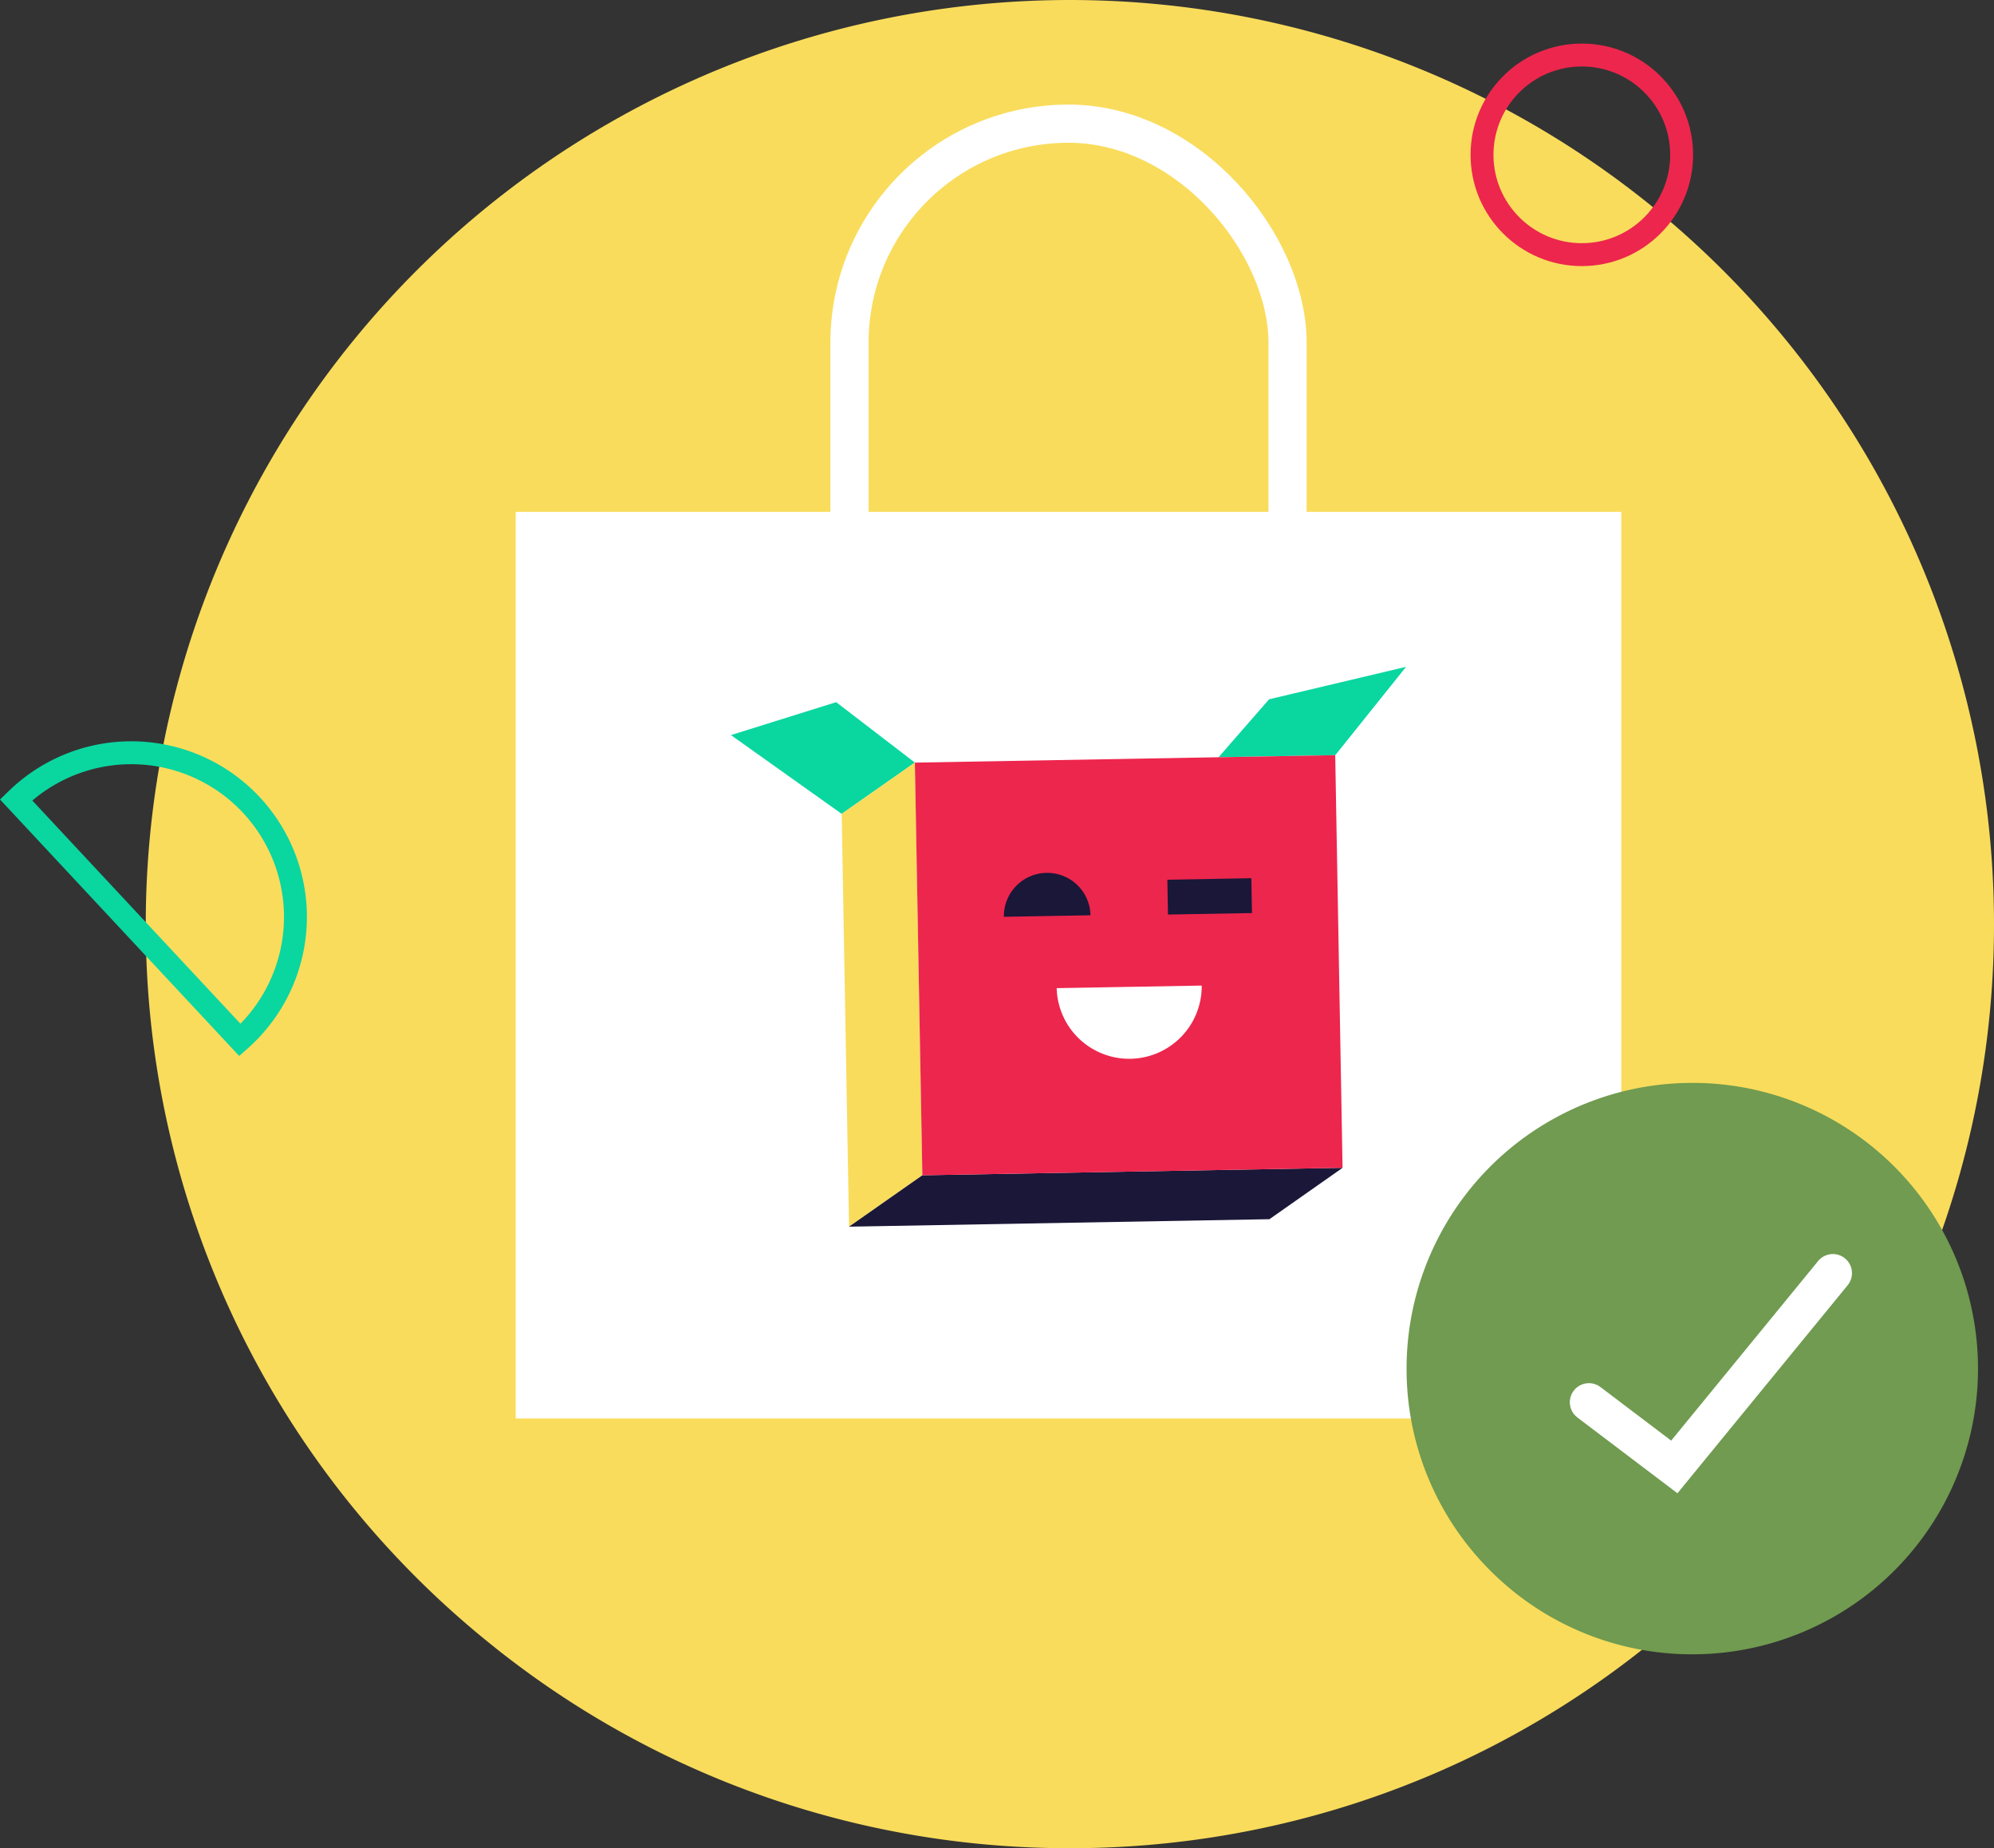
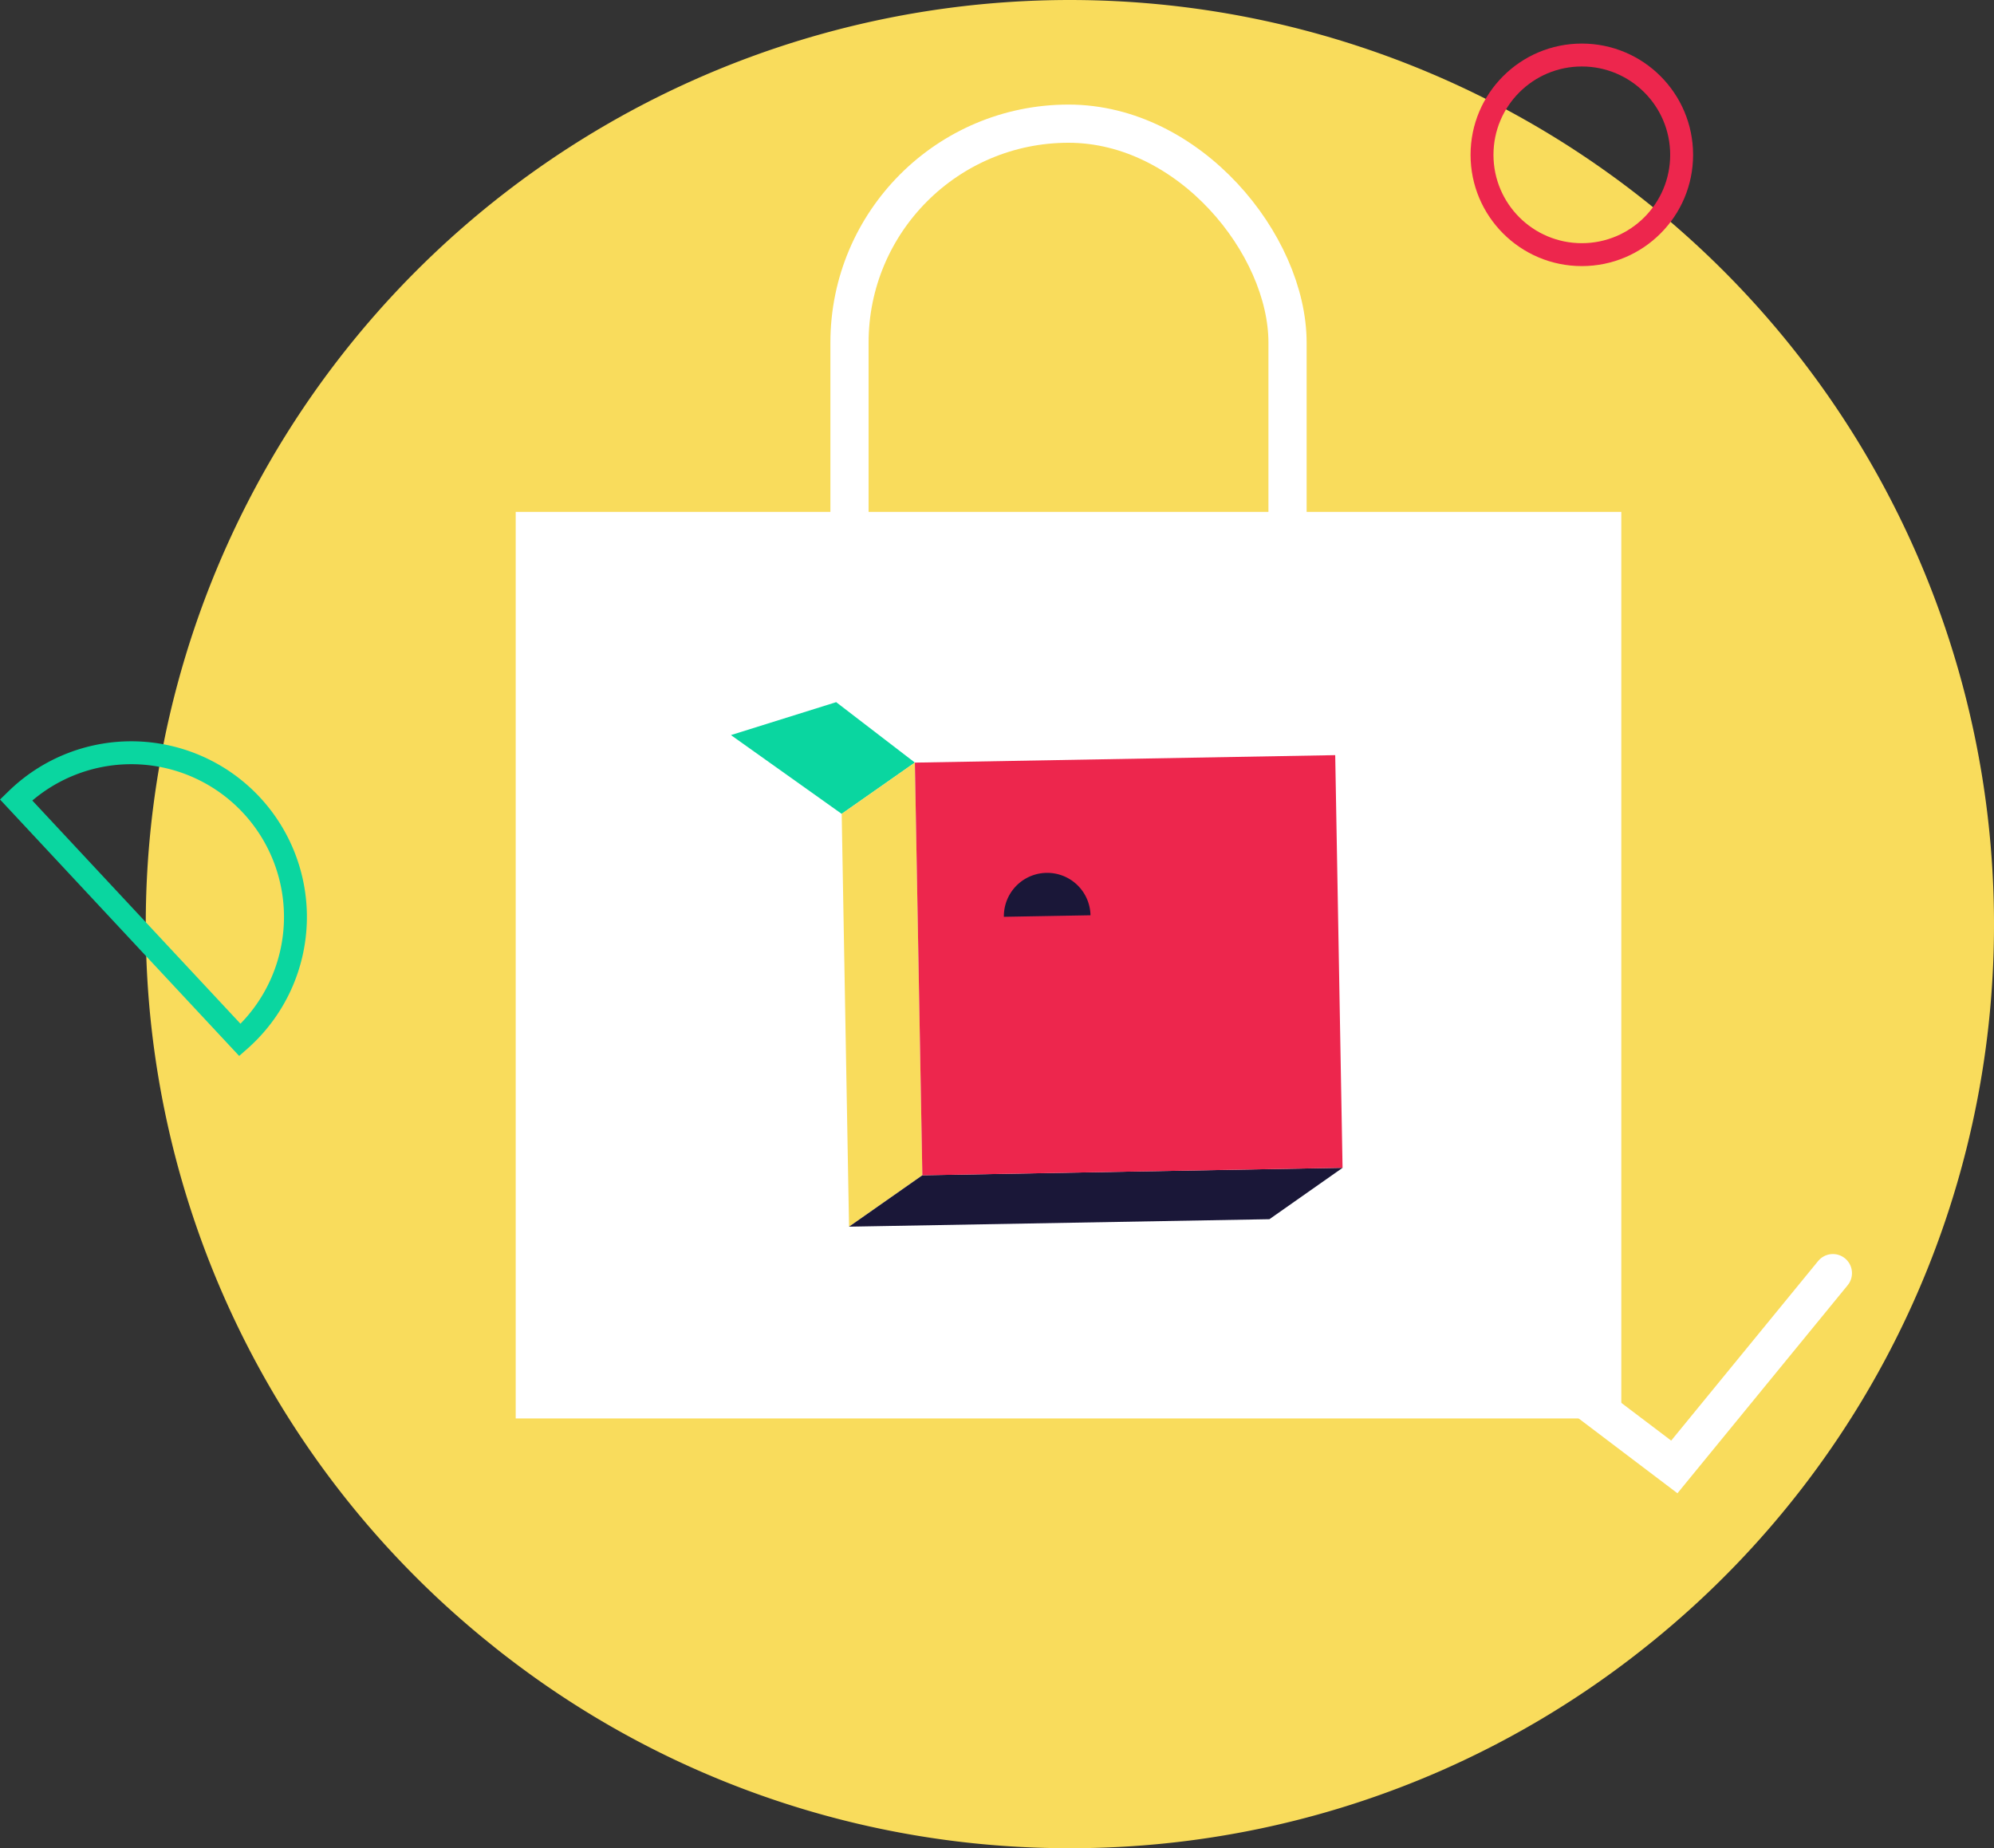
<svg xmlns="http://www.w3.org/2000/svg" width="261.07" height="241.986" viewBox="0 0 261.07 241.986">
  <rect x="0" y="0" width="261.07" height="241.986" fill="#333333" stroke="none" />
  <g id="Group_342" data-name="Group 342" transform="translate(-271.238 -1088.958)">
    <path id="Path_518" data-name="Path 518" d="M-3032.674,6466.713a120.721,120.721,0,0,1-43.482,92.9q-.992.831-2.007,1.638a120.694,120.694,0,0,1-26.828,16.263,120.584,120.584,0,0,1-48.672,10.188,120.56,120.56,0,0,1-51.348-11.4,120.092,120.092,0,0,1-22.152-13.479c-.677-.515-1.346-1.037-2.007-1.576a120.694,120.694,0,0,1-45.489-94.53,120.994,120.994,0,0,1,121-121A120.993,120.993,0,0,1-3032.674,6466.713Z" transform="translate(3564.982 -5256.758)" fill="#f9dc5c" />
    <ellipse id="Ellipse_119" data-name="Ellipse 119" cx="13.068" cy="13.068" rx="13.068" ry="13.068" transform="translate(465.275 1096.162)" fill="none" stroke="#ed264d" stroke-linecap="round" stroke-width="3" />
    <rect id="Rectangle_144" data-name="Rectangle 144" width="144.753" height="118.696" transform="translate(338.759 1155.979)" fill="#fff" />
    <rect id="Rectangle_145" data-name="Rectangle 145" width="57.352" height="139.83" rx="28.676" transform="translate(382.46 1105.15)" fill="none" stroke="#fff" stroke-miterlimit="10" stroke-width="5" />
-     <path id="Path_1" data-name="Path 1" d="M-3091.751,6471.093l6.614-7.582,17.931-4.249-9.259,11.561Z" transform="translate(3522.536 -5282.996)" fill="#0ad6a0" />
    <path id="Path_2" data-name="Path 2" d="M-3150.7,6473.19h0l-9.582,6.714-14.5-10.314,13.776-4.312Z" transform="translate(3541.721 -5284.387)" fill="#0ad6a0" />
    <path id="Path_3" data-name="Path 3" d="M-3145.365,6529.6h0l-9.6,6.731-.962-54.059h0l9.582-6.715Z" transform="translate(3537.366 -5286.763)" fill="#f9dc5c" />
    <path id="Path_4" data-name="Path 4" d="M-3090.053,6544.568l-9.583,6.73-55.041.979,9.6-6.729Z" transform="translate(3537.077 -5302.71)" fill="#1a1738" />
    <path id="Path_5" data-name="Path 5" d="M-3088.43,6474.3l.961,54.033-55.017.98-.979-54.034Z" transform="translate(3534.485 -5286.471)" fill="#ed264d" />
-     <path id="Path_6" data-name="Path 6" d="M-3119.319,6513.876a9.5,9.5,0,0,0,9.741,9.247,9.5,9.5,0,0,0,9.25-9.559v-.025Z" transform="translate(3528.905 -5295.539)" fill="#fff" />
    <path id="Path_7" data-name="Path 7" d="M-3122.74,6494.347a5.673,5.673,0,0,0-5.57,5.752l11.341-.2A5.664,5.664,0,0,0-3122.74,6494.347Z" transform="translate(3530.983 -5291.104)" fill="#1a1738" />
-     <rect id="Rectangle_1" data-name="Rectangle 1" width="10.999" height="4.562" transform="translate(424.077 1204.139) rotate(-1.02)" fill="#1a1738" />
-     <path id="Path_519" data-name="Path 519" d="M-2984.923,6567.52a37.406,37.406,0,0,1-37.407,37.407,37.287,37.287,0,0,1-26.243-10.757,37.5,37.5,0,0,1-4.8-5.767,37.213,37.213,0,0,1-6.366-20.883,37.412,37.412,0,0,1,30.464-36.762,37.458,37.458,0,0,1,6.944-.646,37.29,37.29,0,0,1,11.1,1.677A37.42,37.42,0,0,1-2984.923,6567.52Z" transform="translate(3515.137 -5299.369)" fill="#709b50" />
    <path id="Path_223" data-name="Path 223" d="M-3028.692,6579.411l11.182,8.468,20.761-25.375" transform="translate(3507.963 -5306.854)" fill="none" stroke="#fff" stroke-linecap="round" stroke-miterlimit="10" stroke-width="5" />
    <path id="Path_238" data-name="Path 238" d="M-3296.091,6479.669a21.5,21.5,0,0,1,30.384,1.061,21.5,21.5,0,0,1-1.061,30.384c-.141.133-.282.264-.427.391l-29.315-31.437C-3296.372,6479.934-3296.233,6479.8-3296.091,6479.669Z" transform="translate(3569.852 -5286.379)" fill="none" stroke="#0ad6a0" stroke-linecap="round" stroke-miterlimit="10" stroke-width="3" />
  </g>
</svg>